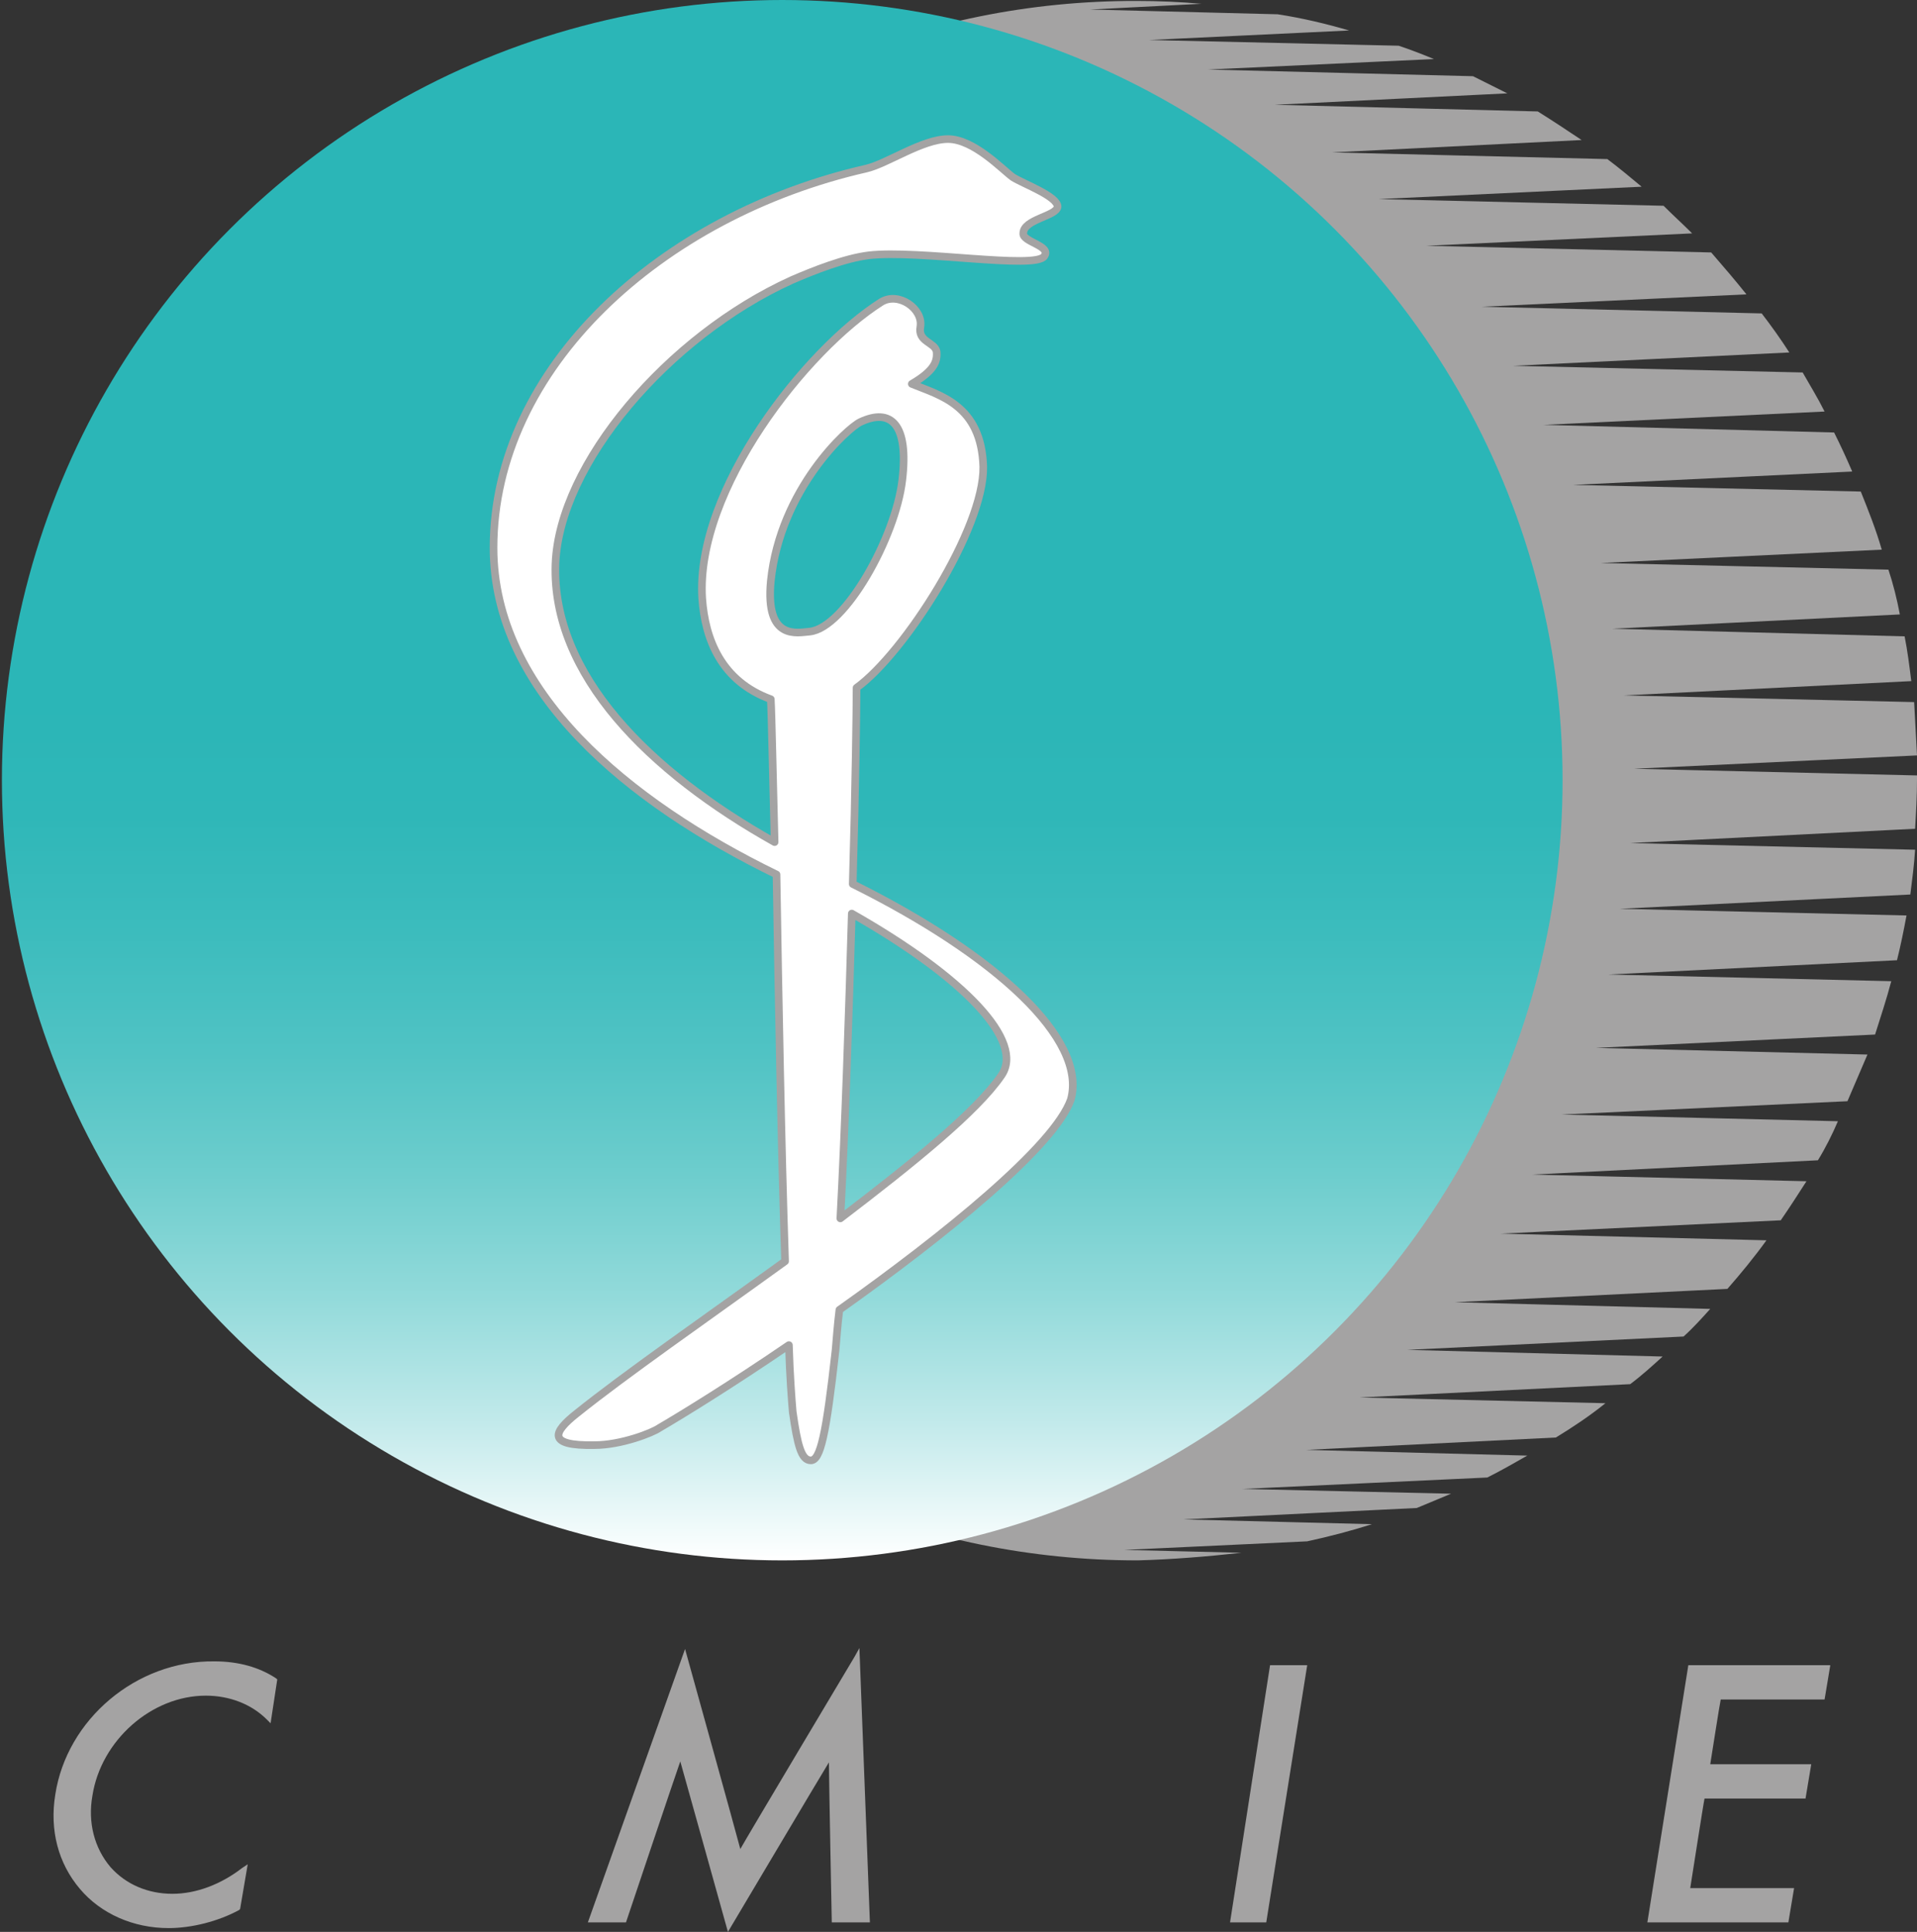
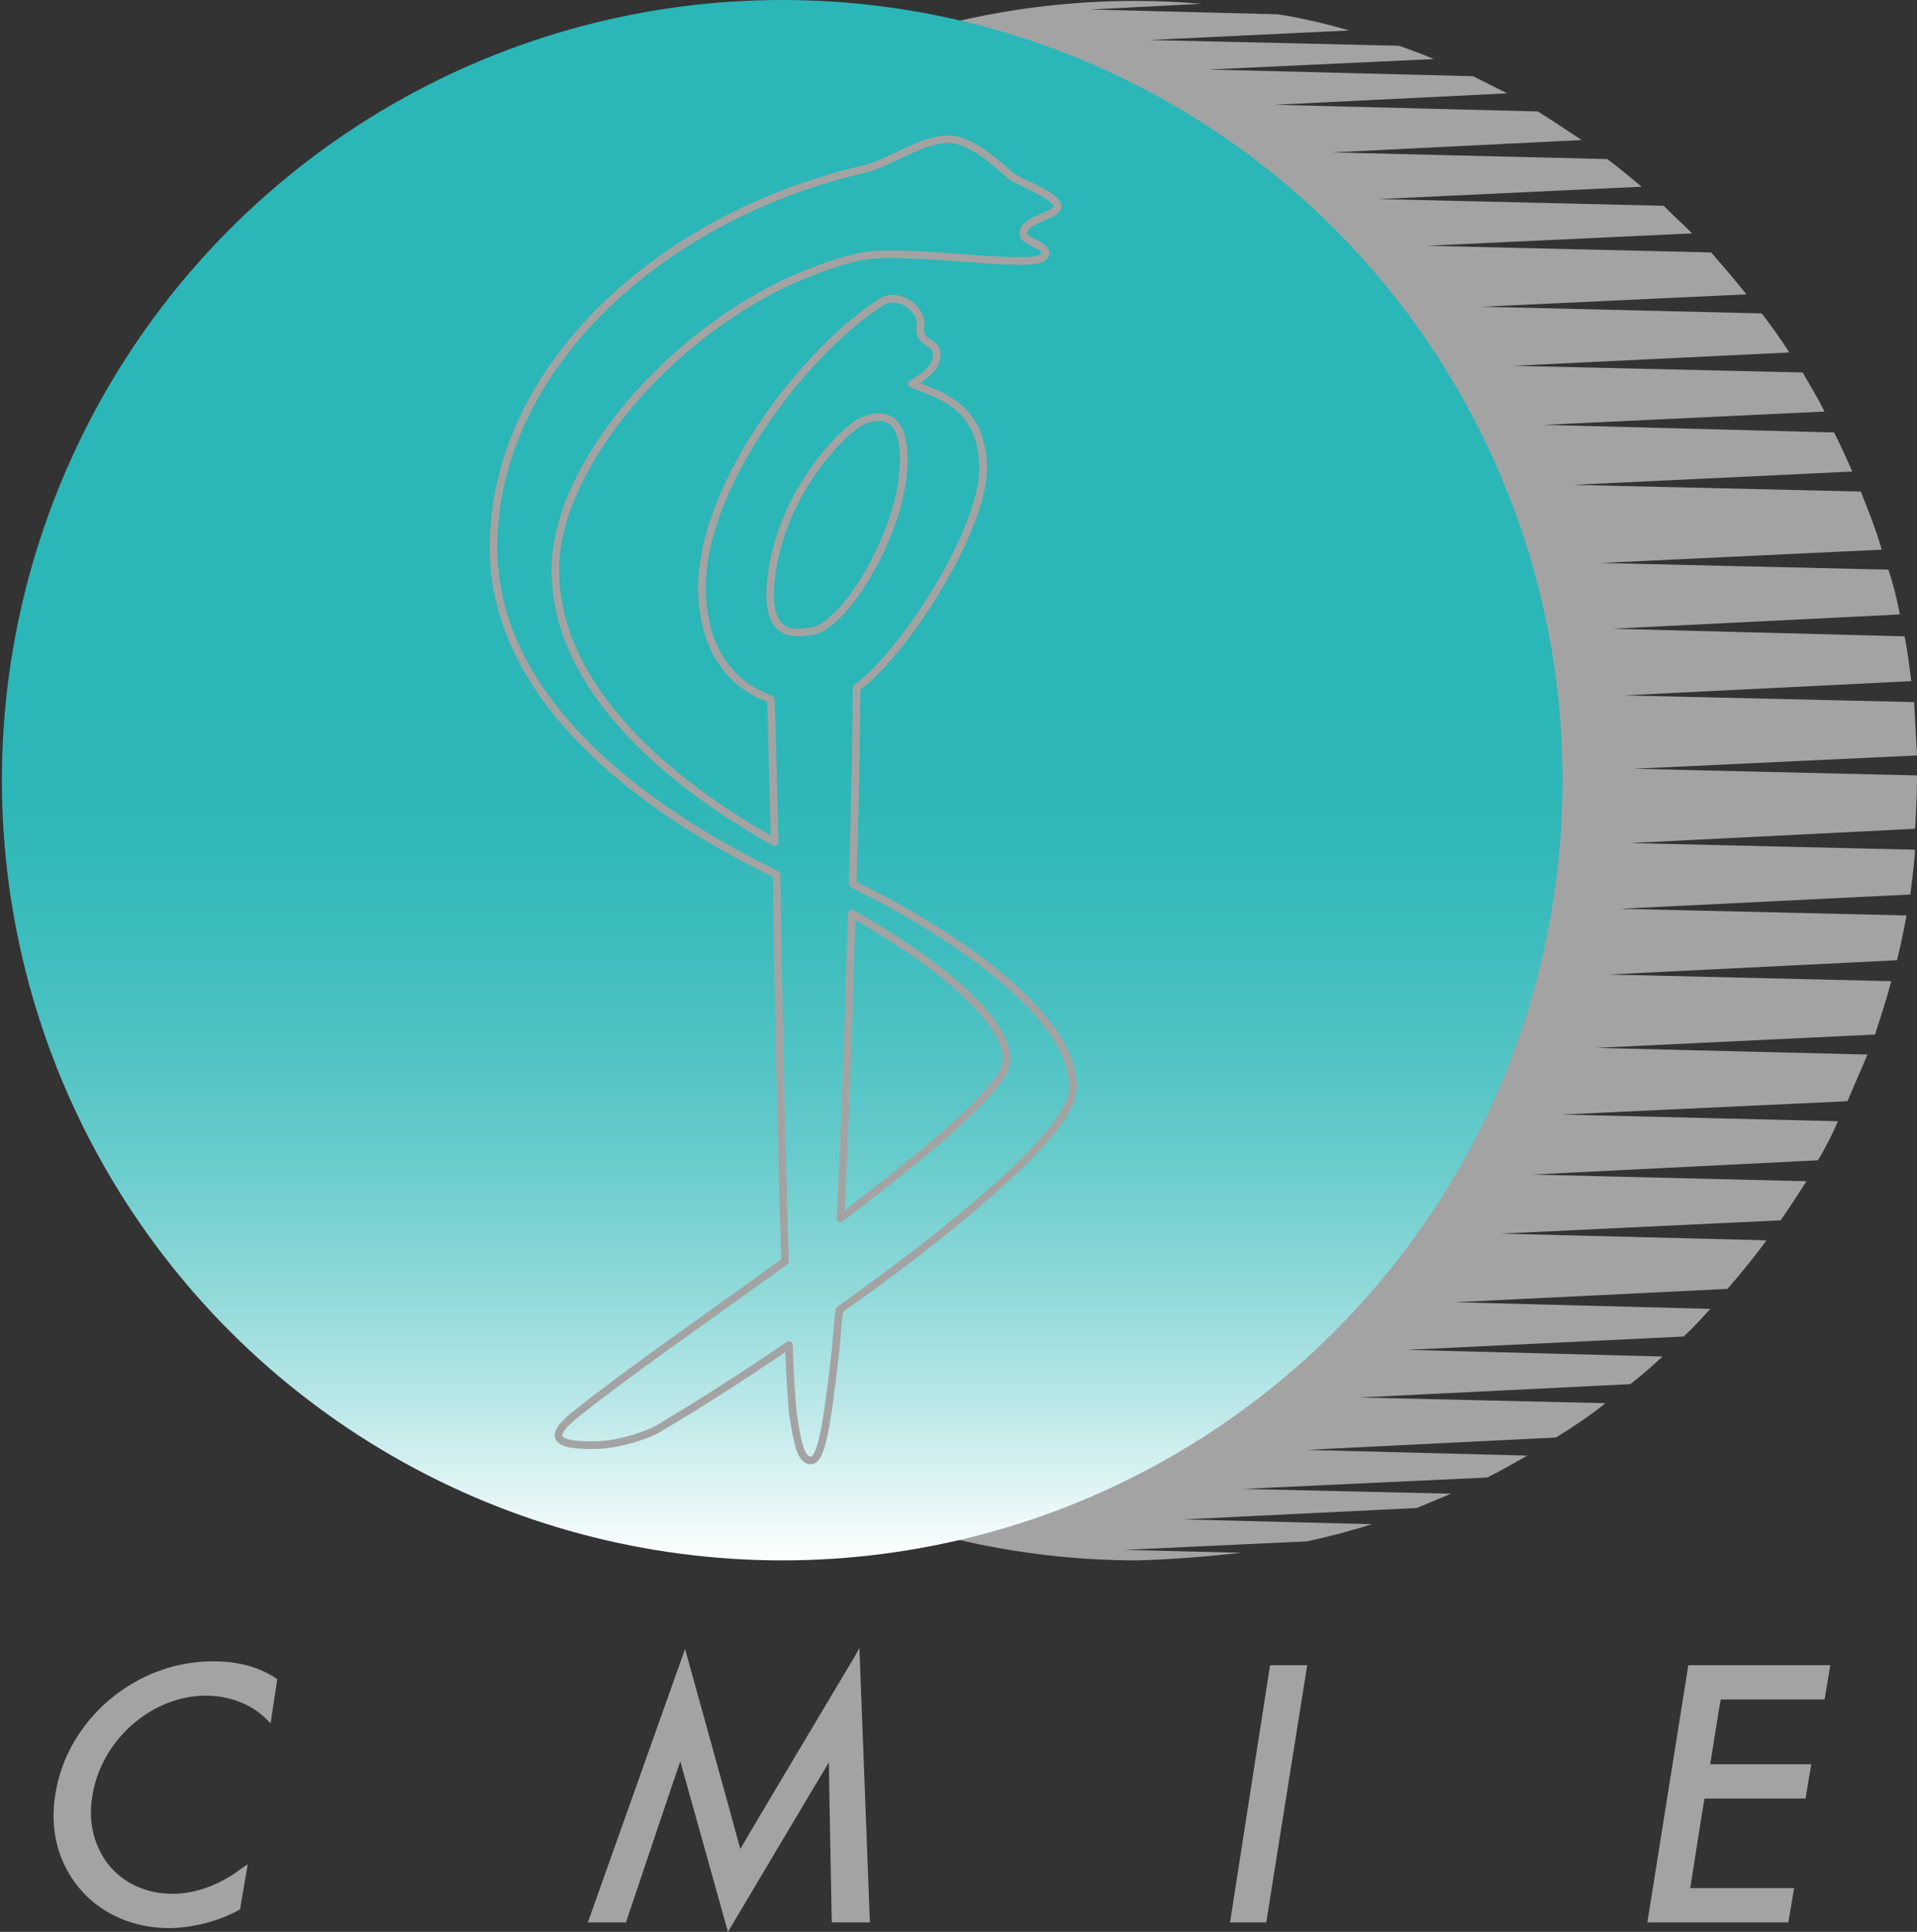
<svg xmlns="http://www.w3.org/2000/svg" version="1.1" id="Calque_1" x="0px" y="0px" viewBox="0 0 201.2 202.8" enable-background="new 0 0 201.2 202.8" xml:space="preserve">
  <rect x="0" y="0" width="201.2" height="202.8" fill="#333333" stroke="none" />
  <g>
    <g>
      <g>
        <path fill="#A4A3A3" d="M5.8,188.4c-0.6,3.7,0.3,7.2,2.6,9.9c2.2,2.6,5.6,4.1,9.3,4.1c2.4,0,5.2-0.7,7.4-1.9l0.1-0.1l0.8-4.7     l-0.6,0.4c-2.2,1.7-4.8,2.7-7.3,2.7c-2.6,0-4.9-1-6.5-2.8c-1.7-2-2.4-4.7-1.9-7.5c0.9-5.8,6.2-10.5,11.9-10.5     c2.5,0,4.8,0.9,6.4,2.5l0.4,0.4l0.7-4.6l-0.1-0.1c-1.8-1.2-4-1.8-6.5-1.8C14.3,174.3,7,180.5,5.8,188.4z" />
        <path fill="#A4A3A3" d="M89.7,173.9c0,0-11.4,19.1-12,20.2c-0.3-1.2-5.8-21-5.8-21l-10.2,28.7h4c0,0,5.2-15.5,5.7-16.9     c0.4,1.4,5,17.9,5,17.9S86.2,186.3,87,185c0,1.6,0.3,16.8,0.3,16.8h4L90.2,173L89.7,173.9z" />
        <polygon fill="#A4A3A3" points="136.9,174.8 133.3,174.8 129.1,201.8 132.9,201.8 137.2,174.8    " />
        <path fill="#A4A3A3" d="M191.6,174.8h-14.4l-4.3,27h14.8l0.6-3.6c0,0-10.3,0-10.9,0c0.1-0.6,1.4-9,1.5-9.4c0.5,0,10.6,0,10.6,0     l0.6-3.6c0,0-9.9,0-10.6,0c0.1-0.6,1-6.4,1.1-6.8c0.5,0,10.9,0,10.9,0l0.6-3.6H191.6z" />
      </g>
      <g>
        <path fill="#A4A3A3" d="M28.1,180.2c-1.6-1.7-4.1-2.6-6.6-2.6c-5.9,0-11.2,4.9-12.1,10.8c-0.9,5.8,2.8,10.7,8.7,10.7     c2.6,0,5.2-1,7.5-2.7l-0.6,3.9c-2.2,1.2-4.9,1.9-7.2,1.9c-7.5,0-12.8-6-11.6-13.6c1.2-7.8,8.5-13.9,16.2-13.9     c2.3,0,4.6,0.6,6.4,1.8L28.1,180.2z" />
        <path fill="#A4A3A3" d="M71.4,184.1L71.4,184.1l-5.9,17.4h-3.4l9.7-27.5l5.8,20.8L90,174l1,27.5h-3.4l-0.3-17.4h-0.1l-10.8,18     L71.4,184.1z" />
        <path fill="#A4A3A3" d="M132.7,201.5h-3.3l4.2-26.4h3.3L132.7,201.5z" />
        <path fill="#A4A3A3" d="M177.4,175.1h14.2l-0.5,3h-10.9l-1.2,7.4h10.6l-0.5,3h-10.6l-1.6,10h10.9l-0.5,3h-14.2L177.4,175.1z" />
      </g>
    </g>
    <g>
      <path fill="#A4A3A3" d="M130.3,163l-12.3-0.3l19.2-0.9c2.3-0.5,4.6-1.1,6.8-1.8l-19.8-0.5l24.5-1.2c1.2-0.5,2.4-1,3.6-1.5    l-21.9-0.5l25.7-1.2c1.4-0.7,2.8-1.5,4.2-2.3l-23.2-0.6l26.2-1.3c1.8-1.1,3.6-2.3,5.2-3.6l-25.8-0.6l28.4-1.4    c1.2-0.9,2.3-1.9,3.4-2.9l-26.8-0.7l29-1.4c1-0.9,1.9-1.9,2.8-2.9l-26.8-0.7l28.6-1.4c1.4-1.6,2.8-3.3,4.1-5.1l-27.9-0.7l29.4-1.4    c0.9-1.3,1.8-2.7,2.7-4.1l-28.8-0.7l30-1.5c0.8-1.3,1.5-2.7,2.1-4.1l-29-0.7l30-1.4c0.7-1.6,1.4-3.3,2.1-4.9l-28.5-0.7l29.3-1.4    c0.6-1.9,1.2-3.7,1.7-5.6l-29.7-0.7l30.3-1.5c0.4-1.6,0.7-3.1,1-4.7l-30.1-0.7l30.5-1.5c0.2-1.6,0.4-3.1,0.5-4.7l-29.9-0.7L201,87    c0.1-1.7,0.2-3.4,0.2-5.2c0-0.1,0-0.3,0-0.4l-29.7-0.7l29.7-1.4c-0.1-1.9-0.2-3.8-0.3-5.6l-30.5-0.7l30.2-1.5    c-0.2-1.6-0.4-3.2-0.7-4.7L169.2,66l30.2-1.5c-0.3-1.6-0.7-3.2-1.2-4.7L168,59.1l29.5-1.4c-0.6-2.1-1.4-4.1-2.2-6.1l-30.2-0.7    l29.3-1.4c-0.6-1.4-1.2-2.7-1.9-4.1L162,44.6l29.5-1.4c-0.7-1.4-1.5-2.7-2.3-4.1l-30.4-0.7l29-1.4c-0.9-1.4-1.9-2.8-2.9-4.1    l-29.4-0.7l27.8-1.3c-1.2-1.5-2.4-2.9-3.7-4.4l-29.9-0.7l27.9-1.3c-1-1-2-1.9-3-2.9l-29.9-0.7l27.6-1.3c-1.2-1-2.4-2-3.6-2.9    l-28.9-0.7l26.2-1.3c-1.5-1-3-2-4.6-3L133.8,11l24.4-1.2c-1.2-0.6-2.4-1.2-3.6-1.8l-27.8-0.7l23.7-1.1c-1.2-0.5-2.5-1-3.7-1.4    l-26.2-0.6l21-1c-2.4-0.7-4.9-1.3-7.5-1.7l-19.7-0.5l11.7-0.6c-2.2-0.2-4.5-0.3-6.8-0.3C74.1,0,37.5,36.6,37.5,81.9    c0,45.2,36.6,81.9,81.9,81.9C123,163.7,126.7,163.4,130.3,163z" />
      <linearGradient id="SVGID_1_" gradientUnits="userSpaceOnUse" x1="82.062" y1="163.712" x2="82.062" y2="0">
        <stop offset="0" style="stop-color:#FFFFFF" />
        <stop offset="1.316682e-02" style="stop-color:#F5FCFC" />
        <stop offset="9.076865e-02" style="stop-color:#C0E9EA" />
        <stop offset="0.169" style="stop-color:#92DADA" />
        <stop offset="0.247" style="stop-color:#6DCDCD" />
        <stop offset="0.325" style="stop-color:#50C3C4" />
        <stop offset="0.402" style="stop-color:#3CBCBD" />
        <stop offset="0.477" style="stop-color:#2FB7B8" />
        <stop offset="0.551" style="stop-color:#2BB6B7" />
      </linearGradient>
      <circle fill="url(#SVGID_1_)" cx="82.1" cy="81.9" r="81.9" />
    </g>
  </g>
  <g>
    <g>
-       <path fill="#FFFFFF" d="M89.5,92.8c0.3-10.4,0.4-18.7,0.4-20.6c5-3.6,13.4-16.7,13.3-23.2c-0.2-6.5-4.6-7.5-7.5-8.7    c2.4-1.4,2.7-2.4,2.6-3.4c-0.2-1-2-1-1.7-2.6c0.3-1.9-2.3-3.7-4.1-2.6c-7.9,5-19.5,19.7-18.8,31.1c0.3,4.3,2,8.7,7.2,10.6    c0.1,1.8,0.2,7.5,0.4,15c-13.2-7.4-23.4-17.6-23-29.2c0.4-10.5,11.8-23.9,24.8-29.8c2.3-1,5.6-2.3,8.1-2.6    c5.2-0.6,17.5,1.5,18.4,0.1c0.8-1.1-2.3-1.5-2.2-2.4c0-1.5,3.5-1.8,3.6-2.8c0-1.1-3.6-2.4-4.7-3.1c-1.1-0.8-4.1-4-6.8-4    c-2.7,0-6.4,2.6-8.6,3.1c-21.5,4.9-39.1,20.9-39.1,39.8c0,15.1,14.1,26.7,29.7,34.3c0.2,12.5,0.5,28.6,0.9,40.6    c-8.3,6-16.8,11.9-21.9,16c-2.4,1.9-3.2,3.4,1.9,3.3c2.8,0,6.1-1.3,6.8-1.8c2.4-1.4,7.6-4.6,13.6-8.7c0.1,3.3,0.3,5.8,0.4,7    c0.5,3.5,0.9,5.1,1.9,5.1c1,0,1.6-2.6,2.6-11.6c0.1-1.1,0.2-2.6,0.4-4.2c11-7.8,22.6-17.2,24.3-22.1    C114.1,109.1,104.6,100.3,89.5,92.8z M80.9,61c1-9.7,8.1-16.1,9.4-16.7c3.2-1.5,5.1,0.2,4.4,6.1c-0.7,6-6,15.5-9.7,15.9    C83.7,66.4,80.3,67.3,80.9,61z M105.1,112.9c-2.6,3.8-9.3,9.2-16.9,15c0.5-9.5,0.9-21.5,1.2-32    C101.2,102.6,107.6,109.3,105.1,112.9z" />
-     </g>
+       </g>
    <g>
      <path fill="none" stroke="#A4A3A3" stroke-width="0.8" stroke-linecap="round" stroke-linejoin="round" d="M89.5,92.8    c0.3-10.4,0.4-18.7,0.4-20.6c5-3.6,13.4-16.7,13.3-23.2c-0.2-6.5-4.6-7.5-7.5-8.7c2.4-1.4,2.7-2.4,2.6-3.4c-0.2-1-2-1-1.7-2.6    c0.3-1.9-2.3-3.7-4.1-2.6c-7.9,5-19.5,19.7-18.8,31.1c0.3,4.3,2,8.7,7.2,10.6c0.1,1.8,0.2,7.5,0.4,15c-13.2-7.4-23.4-17.6-23-29.2    c0.4-10.5,11.8-23.9,24.8-29.8c2.3-1,5.6-2.3,8.1-2.6c5.2-0.6,17.5,1.5,18.4,0.1c0.8-1.1-2.3-1.5-2.2-2.4c0-1.5,3.5-1.8,3.6-2.8    c0-1.1-3.6-2.4-4.7-3.1c-1.1-0.8-4.1-4-6.8-4c-2.7,0-6.4,2.6-8.6,3.1c-21.5,4.9-39.1,20.9-39.1,39.8c0,15.1,14.1,26.7,29.7,34.3    c0.2,12.5,0.5,28.6,0.9,40.6c-8.3,6-16.8,11.9-21.9,16c-2.4,1.9-3.2,3.4,1.9,3.3c2.8,0,6.1-1.3,6.8-1.8c2.4-1.4,7.6-4.6,13.6-8.7    c0.1,3.3,0.3,5.8,0.4,7c0.5,3.5,0.9,5.1,1.9,5.1c1,0,1.6-2.6,2.6-11.6c0.1-1.1,0.2-2.6,0.4-4.2c11-7.8,22.6-17.2,24.3-22.1    C114.1,109.1,104.6,100.3,89.5,92.8z M80.9,61c1-9.7,8.1-16.1,9.4-16.7c3.2-1.5,5.1,0.2,4.4,6.1c-0.7,6-6,15.5-9.7,15.9    C83.7,66.4,80.3,67.3,80.9,61z M105.1,112.9c-2.6,3.8-9.3,9.2-16.9,15c0.5-9.5,0.9-21.5,1.2-32    C101.2,102.6,107.6,109.3,105.1,112.9z" />
    </g>
  </g>
</svg>